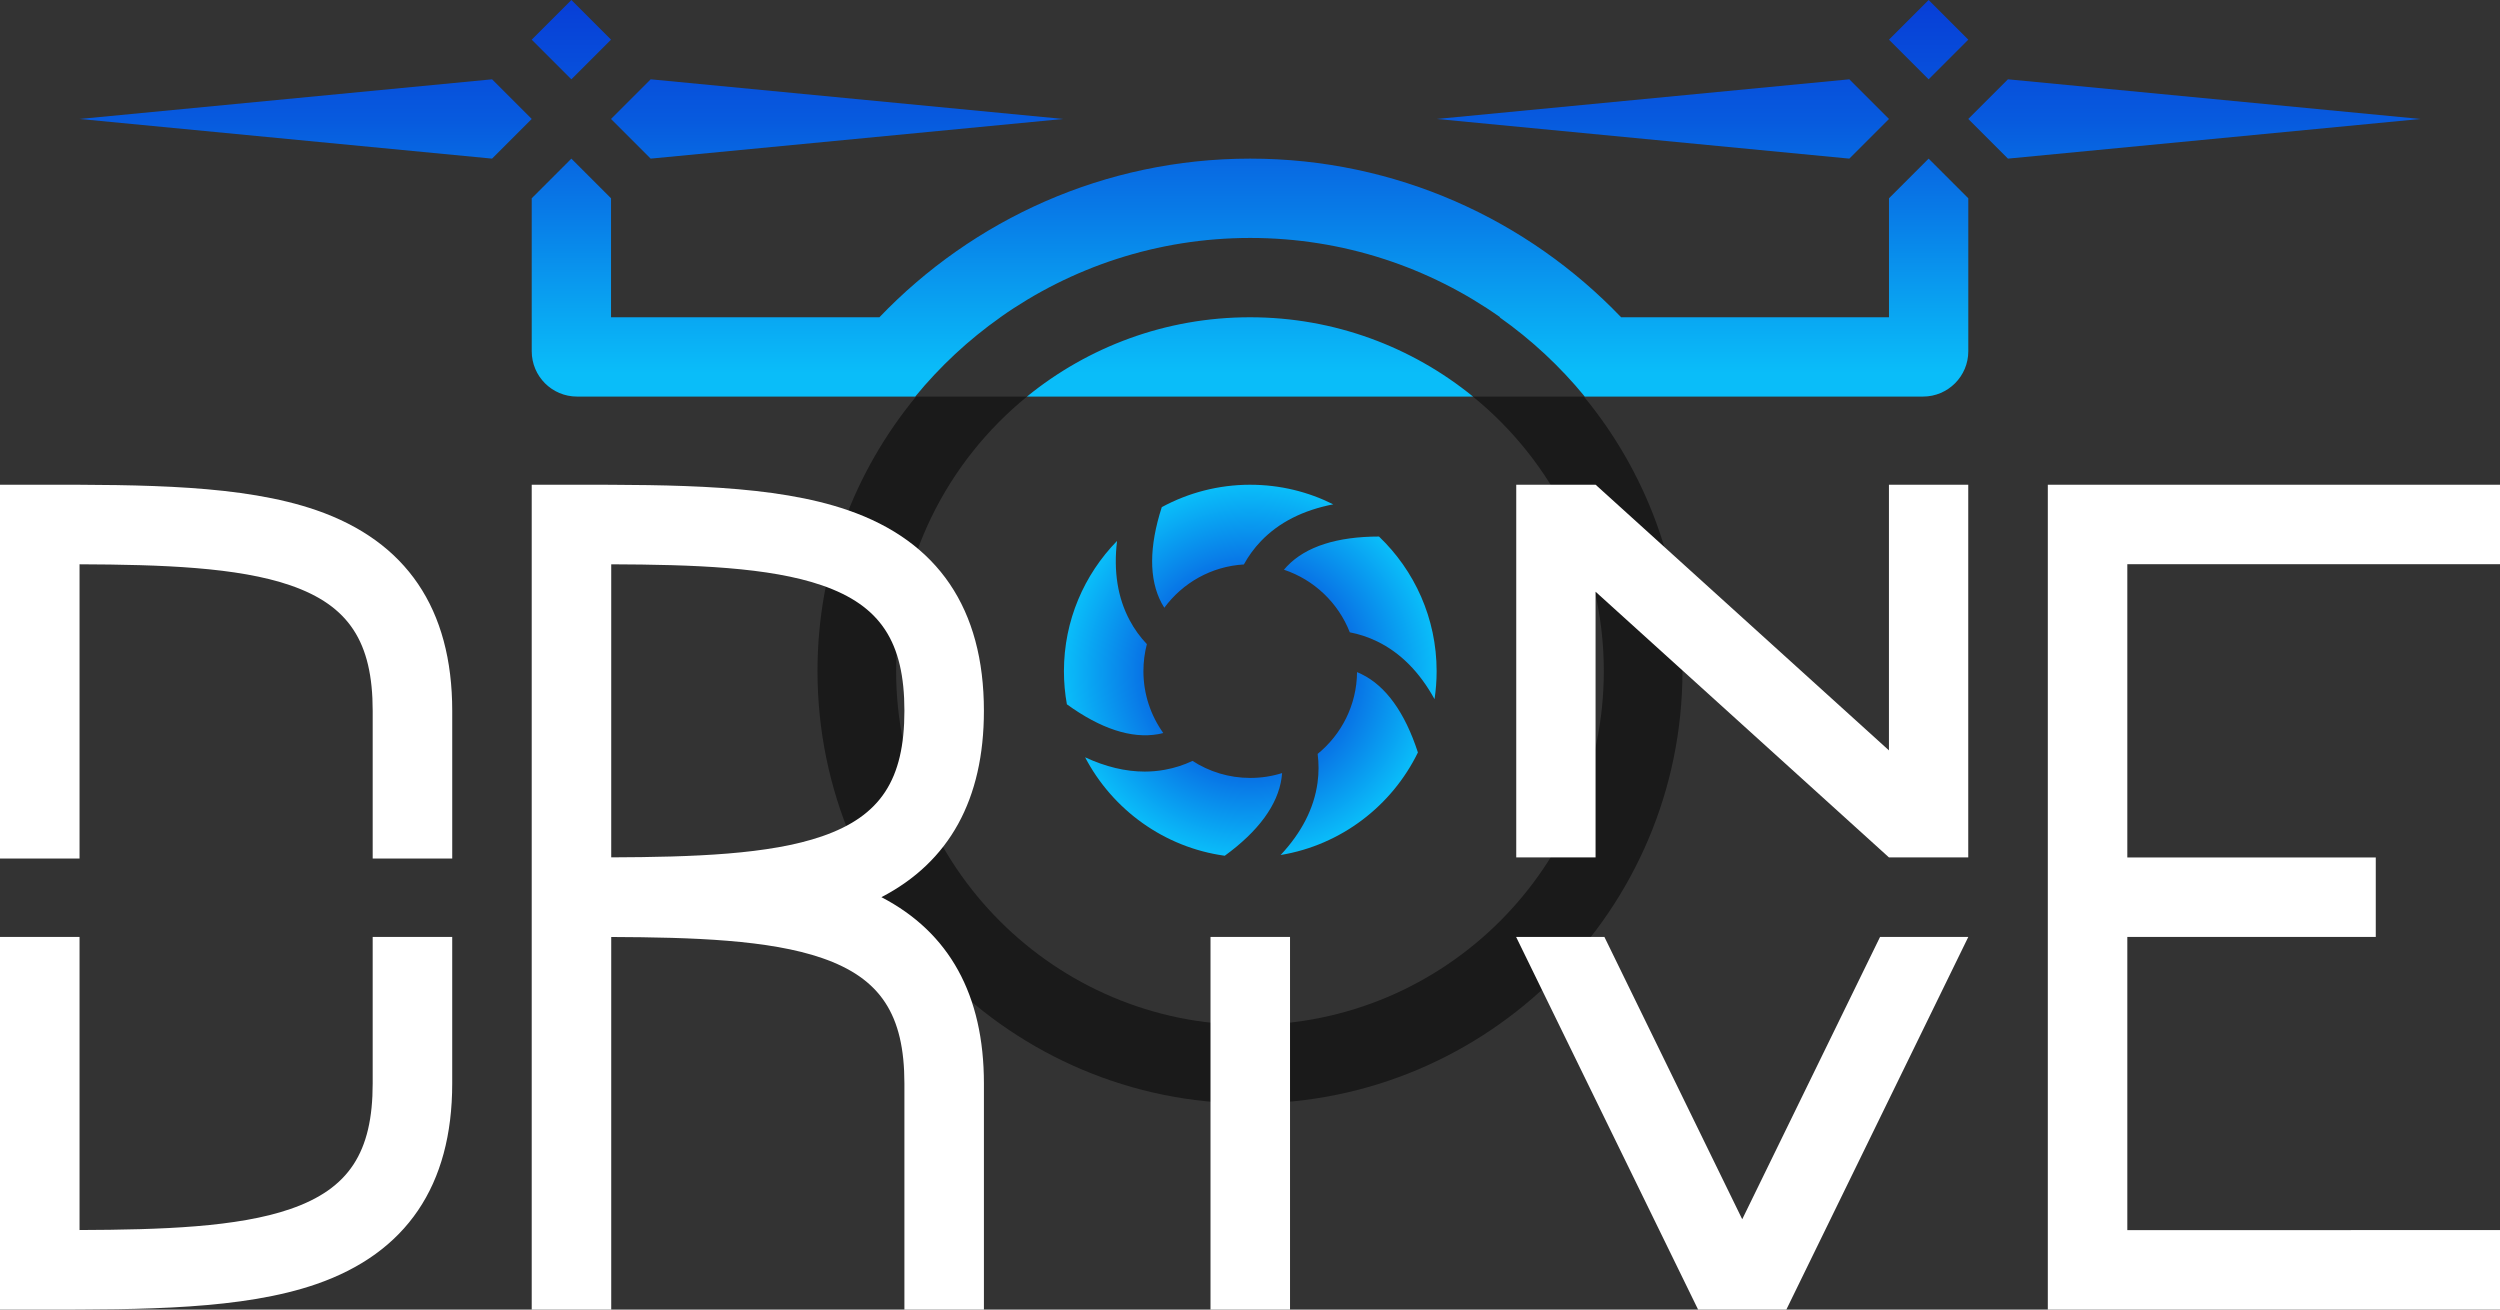
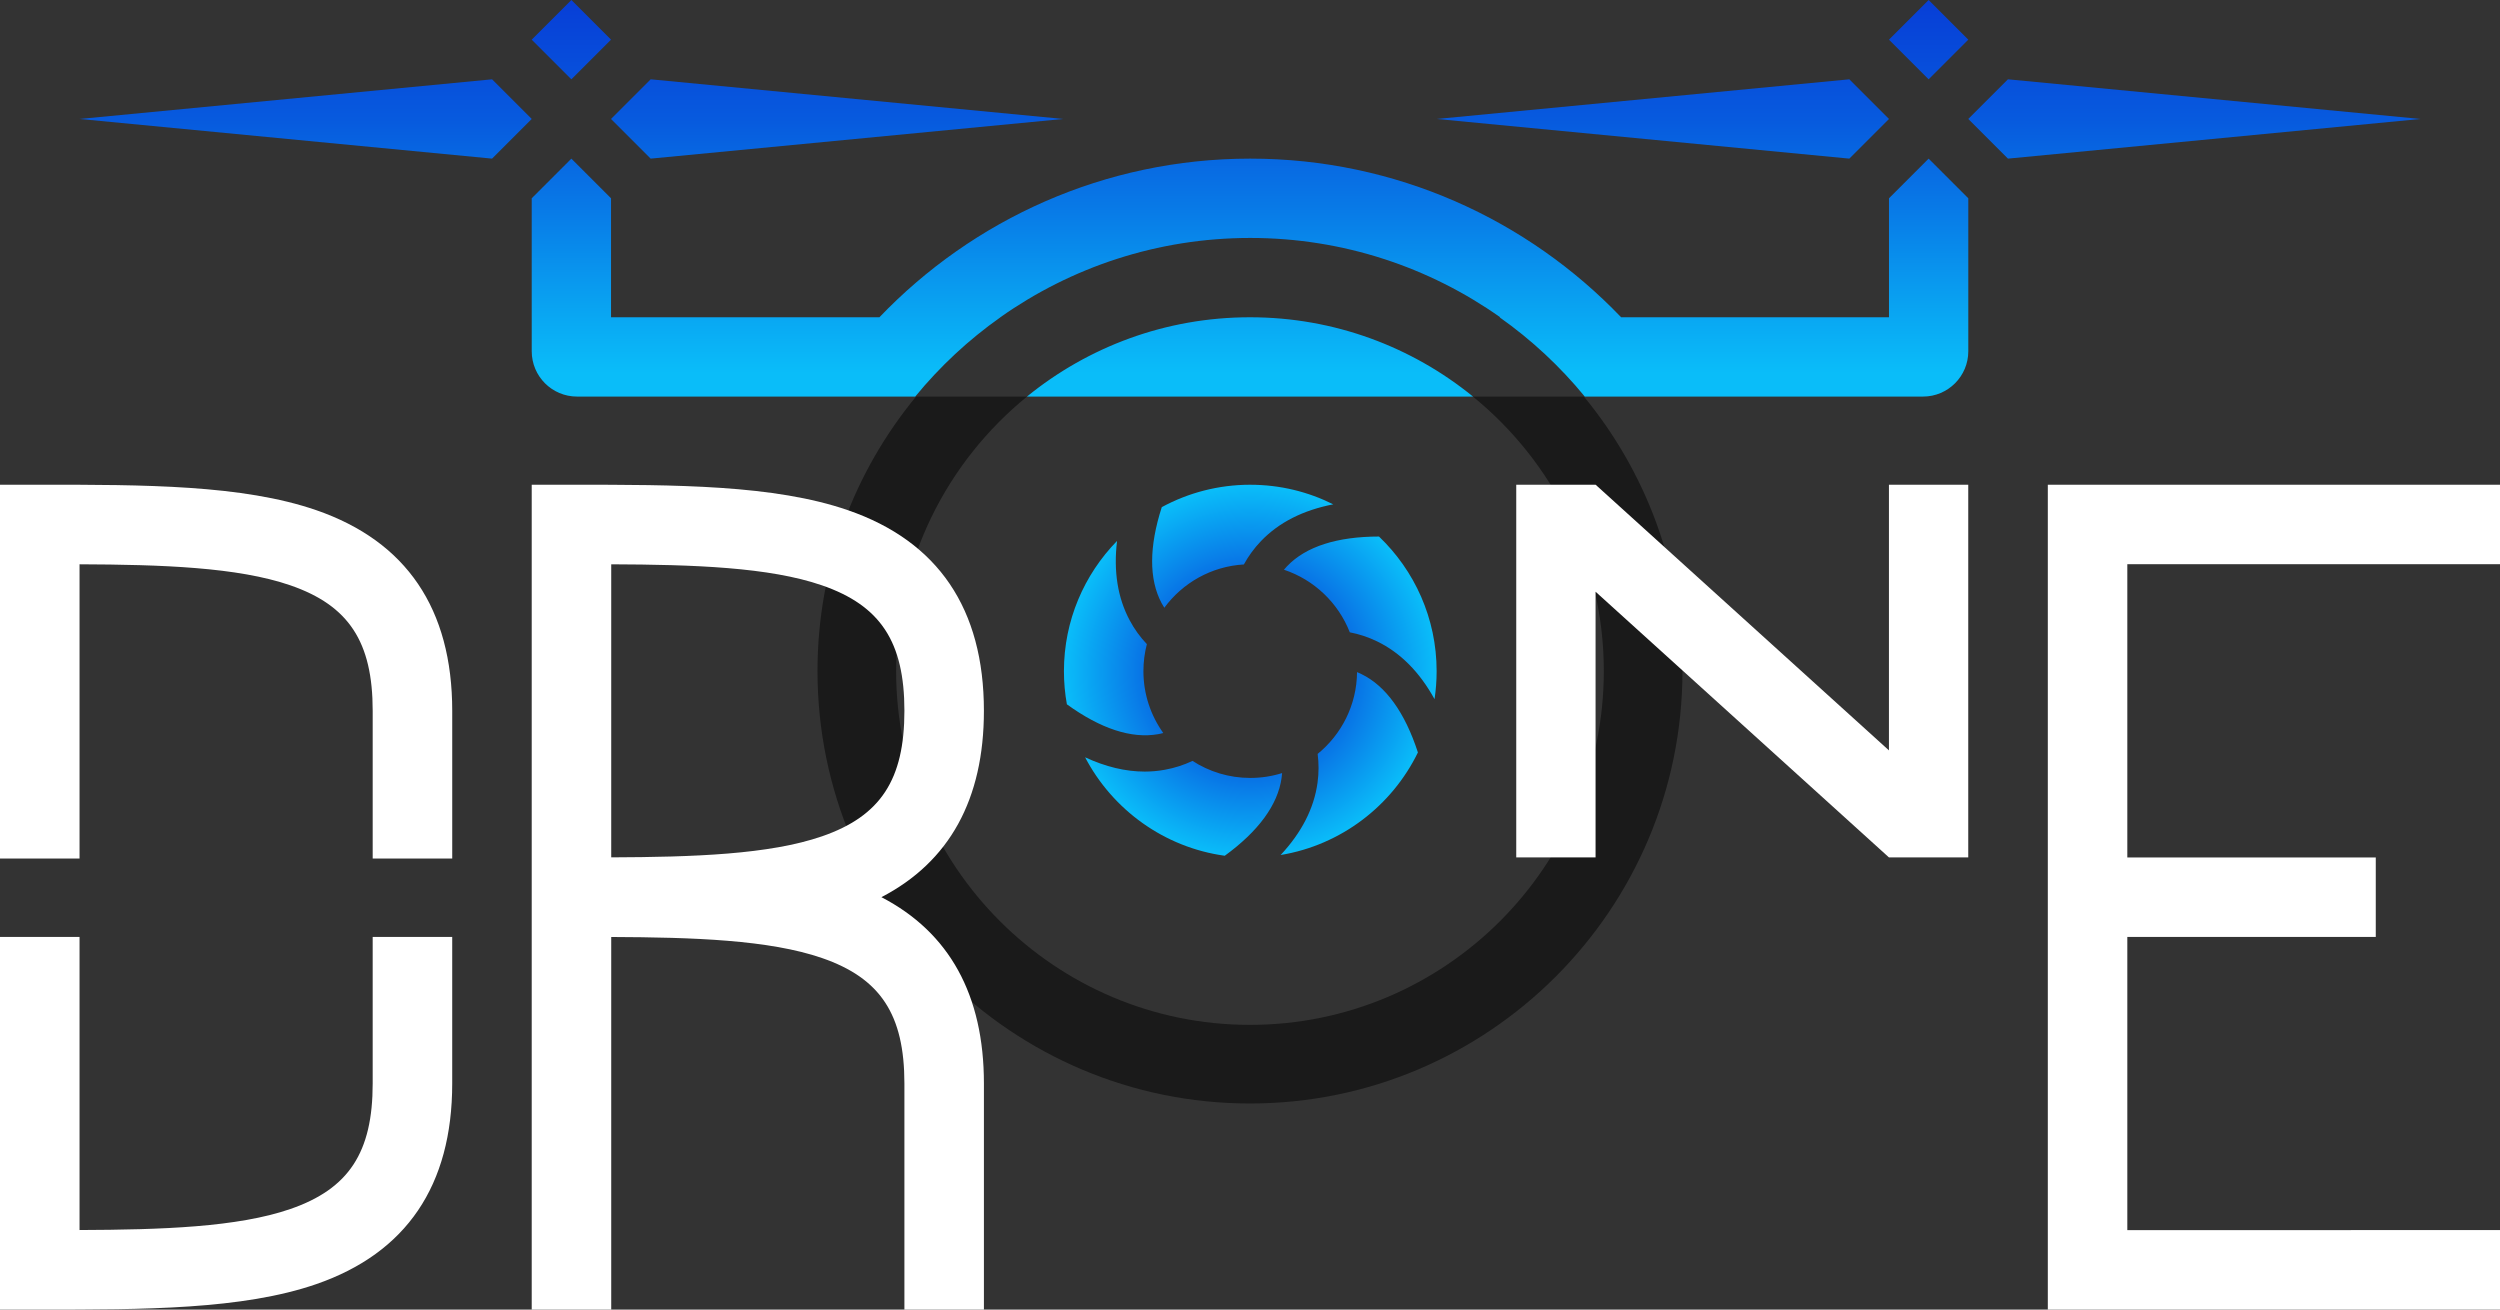
<svg xmlns="http://www.w3.org/2000/svg" id="Layer_1" viewBox="0 0 2246.22 1176.69">
  <rect x="0" y="0" width="2246.22" height="1176.69" fill="#333333" stroke="none" />
  <defs>
    <style> .cls-1 { fill: #fff; } .cls-2 { fill: url(#radial-gradient); } .cls-3 { fill: #1a1a1a; } .cls-4 { fill: url(#linear-gradient); } </style>
    <radialGradient id="radial-gradient" cx="1123.36" cy="603.78" fx="1123.36" fy="603.78" r="167.05" gradientUnits="userSpaceOnUse">
      <stop offset="0" stop-color="#0610cb" />
      <stop offset="1" stop-color="#0abdf9" />
    </radialGradient>
    <linearGradient id="linear-gradient" x1="1123.11" y1="-576.93" x2="1123.11" y2="1496.73" gradientUnits="userSpaceOnUse">
      <stop offset="0" stop-color="#0610cb" />
      <stop offset=".1" stop-color="#0612cb" />
      <stop offset=".17" stop-color="#061bce" />
      <stop offset=".23" stop-color="#062ad1" />
      <stop offset=".28" stop-color="#073fd7" />
      <stop offset=".33" stop-color="#075ade" />
      <stop offset=".37" stop-color="#087be7" />
      <stop offset=".41" stop-color="#09a2f1" />
      <stop offset=".44" stop-color="#0abdf9" />
    </linearGradient>
  </defs>
  <path class="cls-3" d="M1423.16,356.33h-99.75c71.69,58.32,117.6,147.17,117.6,246.58,0,175.35-142.65,317.92-317.92,317.92s-317.92-142.57-317.92-317.92c0-99.4,45.91-188.25,117.61-246.58h-99.75c-55.28,67.12-88.52,153.03-88.52,246.57,0,214.33,174.35,388.58,388.59,388.58s388.58-174.26,388.58-388.58c0-93.54-33.24-179.45-88.52-246.57Z" />
  <path class="cls-1" d="M284.15,458.39c-66.25-22.89-154.74-22.89-248.44-22.89H0v335.87h71.47v-264.36c73.95.29,142,2.57,189.4,18.89,52.57,18.16,73.99,50.82,73.99,112.76v132.71h71.47v-132.71c0-91.62-41.13-152.26-122.16-180.27ZM334.85,841.83v131.69c0,61.94-21.42,94.6-73.99,112.76-47.4,16.37-115.44,18.61-189.4,18.89v-263.35H0v334.85h35.71c93.7,0,182.19,0,248.44-22.89,81.04-28.02,122.16-88.65,122.16-180.27v-131.69h-71.47Z" />
  <path class="cls-1" d="M791.93,806.1c61.13-31.75,92.1-87.92,92.1-167.44,0-91.62-41.1-152.27-122.13-180.24-66.26-22.9-154.75-22.9-248.44-22.9h-35.72v406.31h0v334.85h71.44v-334.81c73.98.31,142.02,2.55,189.41,18.92,52.57,18.16,74.01,50.82,74.01,112.74v203.15h71.44v-203.15c0-79.51-30.96-135.67-92.1-167.43ZM812.6,638.66c0,61.93-21.45,94.59-74.03,112.76-47.37,16.36-115.41,18.62-189.39,18.91v-263.31c73.98.29,142.02,2.54,189.39,18.91,52.57,18.17,74.03,50.83,74.03,112.74Z" />
-   <rect class="cls-1" x="1087.63" y="841.82" width="71.44" height="334.86" />
  <polygon class="cls-1" points="1911.37 506.93 1911.37 770.4 2134.6 770.4 2134.6 841.83 1911.37 841.83 1911.37 1105.26 2246.22 1105.21 2246.22 1176.68 1839.94 1176.68 1839.94 435.51 2246.22 435.51 2246.22 506.93 1911.37 506.93" />
-   <polygon class="cls-1" points="1689.2 841.83 1565.37 1095.49 1441.54 841.83 1362.21 841.83 1525.75 1176.69 1565.37 1176.69 1604.99 1176.69 1768.49 841.83 1689.2 841.83" />
  <polygon class="cls-1" points="1697.19 435.51 1697.19 674.21 1433.64 435.51 1362.33 435.51 1362.33 467.15 1362.33 770.37 1433.6 770.37 1433.6 531.66 1697.19 770.37 1768.45 770.37 1768.45 435.51 1697.19 435.51" />
  <path class="cls-2" d="M1027.36,602.97c0-8.35,1.06-16.49,3.09-24.23-5.86-6.15-11.08-13.23-15.43-21.38-10.83-20.28-14.62-44.1-11.36-71.34-29.52,30.22-47.73,71.51-47.73,116.95,0,10.18.9,20.16,2.65,29.85,30.22,21.87,57.95,31.03,81.89,26.84,1.59-.29,3.18-.61,4.72-1.06-11.24-15.72-17.84-34.9-17.84-55.63ZM1223.15,605.62c-1.3-.61-2.57-1.22-3.87-1.75-.24,29.65-14.01,56.07-35.39,73.5,1.06,8.31,1.14,16.98-.12,26.02-3.18,22.93-14.25,44.59-33.15,64.83,54.32-8.96,99.97-44.18,123.35-92.15-11.65-35.83-28.79-59.78-50.82-70.45ZM1123.34,698.96c-19.1,0-36.93-5.62-51.88-15.31-7.62,3.62-16,6.39-25.13,8.02-5.82,1.06-11.77,1.59-17.79,1.59-17.23,0-35.1-4.28-53.59-12.83,24.64,46.99,70.9,80.91,125.46,88.45h.04c30.26-22.07,47.6-45.65,51.02-69.8.2-1.51.37-3.01.49-4.48-9.04,2.85-18.65,4.36-28.63,4.36ZM1123.34,435.53c-28.75,0-55.83,7.29-79.49,20.12-11.44,35.51-11.61,64.71-.2,86.21.77,1.43,1.59,2.85,2.48,4.19,16.37-22.23,42.15-37.18,71.43-38.89h.04c4.03-7.37,9.12-14.46,15.47-21.09,16-16.66,37.67-27.65,64.83-32.94-22.48-11.28-47.77-17.59-74.56-17.59ZM1239.03,482.07c-37.55.04-65.56,8.92-82.5,26.55-1.02,1.06-2,2.16-2.93,3.26,27.08,9,48.82,29.77,59.17,56.24,8.19,1.59,16.41,4.19,24.6,8.19,20.89,10.14,38.11,27.49,51.55,51.88,1.22-8.23,1.87-16.65,1.87-25.21,0-47.48-19.87-90.4-51.76-120.9Z" />
  <path class="cls-4" d="M1123.1,285.06c75.9,0,145.66,26.71,200.39,71.26h-400.78c54.73-44.55,124.48-71.26,200.39-71.26ZM1347.35,285.06h421.14v30.54c0,22.49-18.23,40.72-40.72,40.72h-303.86c-22.15-27.04-47.93-51.06-76.56-71.26ZM898.89,285.06c-28.63,20.2-54.4,44.22-76.56,71.26h-303.86c-22.49,0-40.72-18.23-40.72-40.72v-30.54h421.14ZM549,285.05h-71.26v-106.89l35.63-35.63,35.63,35.63v106.89ZM1732.86,71.26l-35.63-35.63L1732.86,0l35.63,35.63-35.63,35.63ZM513.37,71.26l-35.63-35.63L513.37,0l35.63,35.63-35.63,35.63ZM1768.49,285.05h-71.26v-106.89l35.63-35.63,35.63,35.63v106.89ZM898.79,285.06h-108.65c84.05-87.79,202.35-142.54,333.21-142.54s249.16,54.75,333.21,142.54h-108.65c-63.54-44.88-141.03-71.27-224.56-71.27s-161.01,26.4-224.56,71.27ZM1697.23,106.89l-35.63,35.63-370.65-35.63,370.65-35.63,35.63,35.63ZM1768.48,106.89l35.63-35.63,370.65,35.63-370.65,35.63-35.63-35.63ZM477.74,106.89l-35.63,35.63L71.46,106.89l370.65-35.63,35.63,35.63ZM549,106.89l35.63-35.63,370.65,35.63-370.65,35.63-35.63-35.63Z" />
</svg>